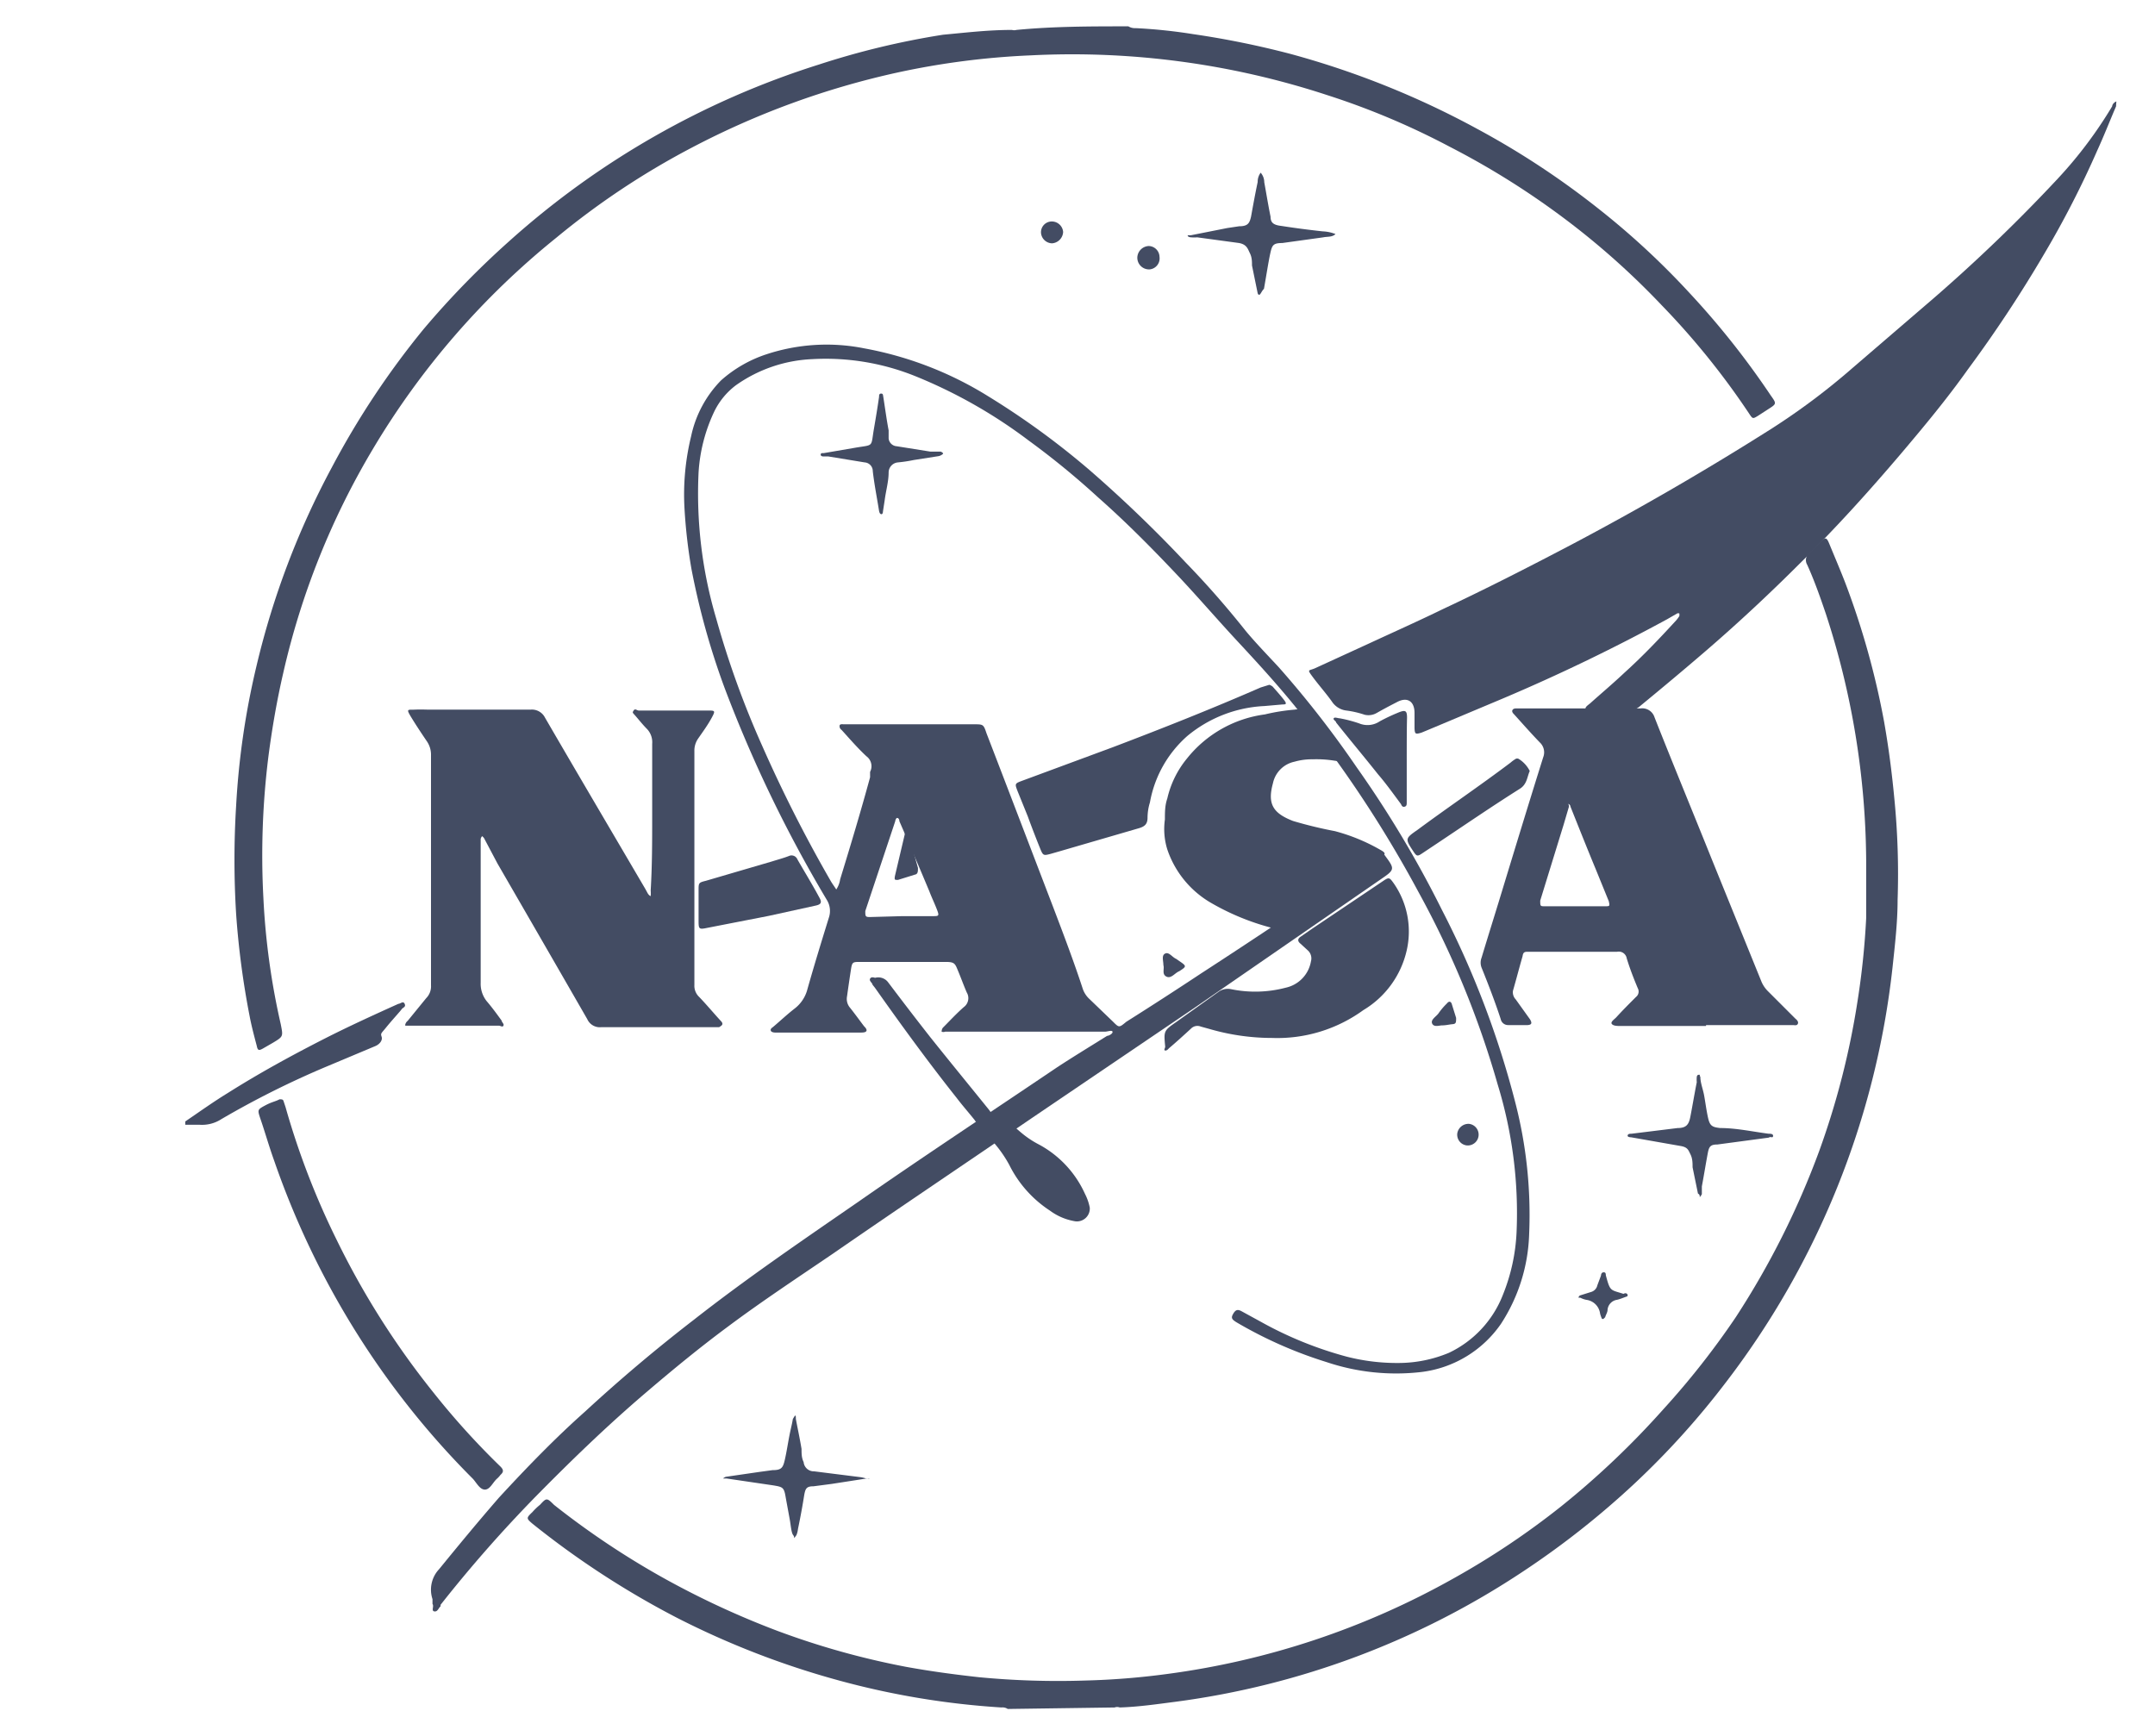
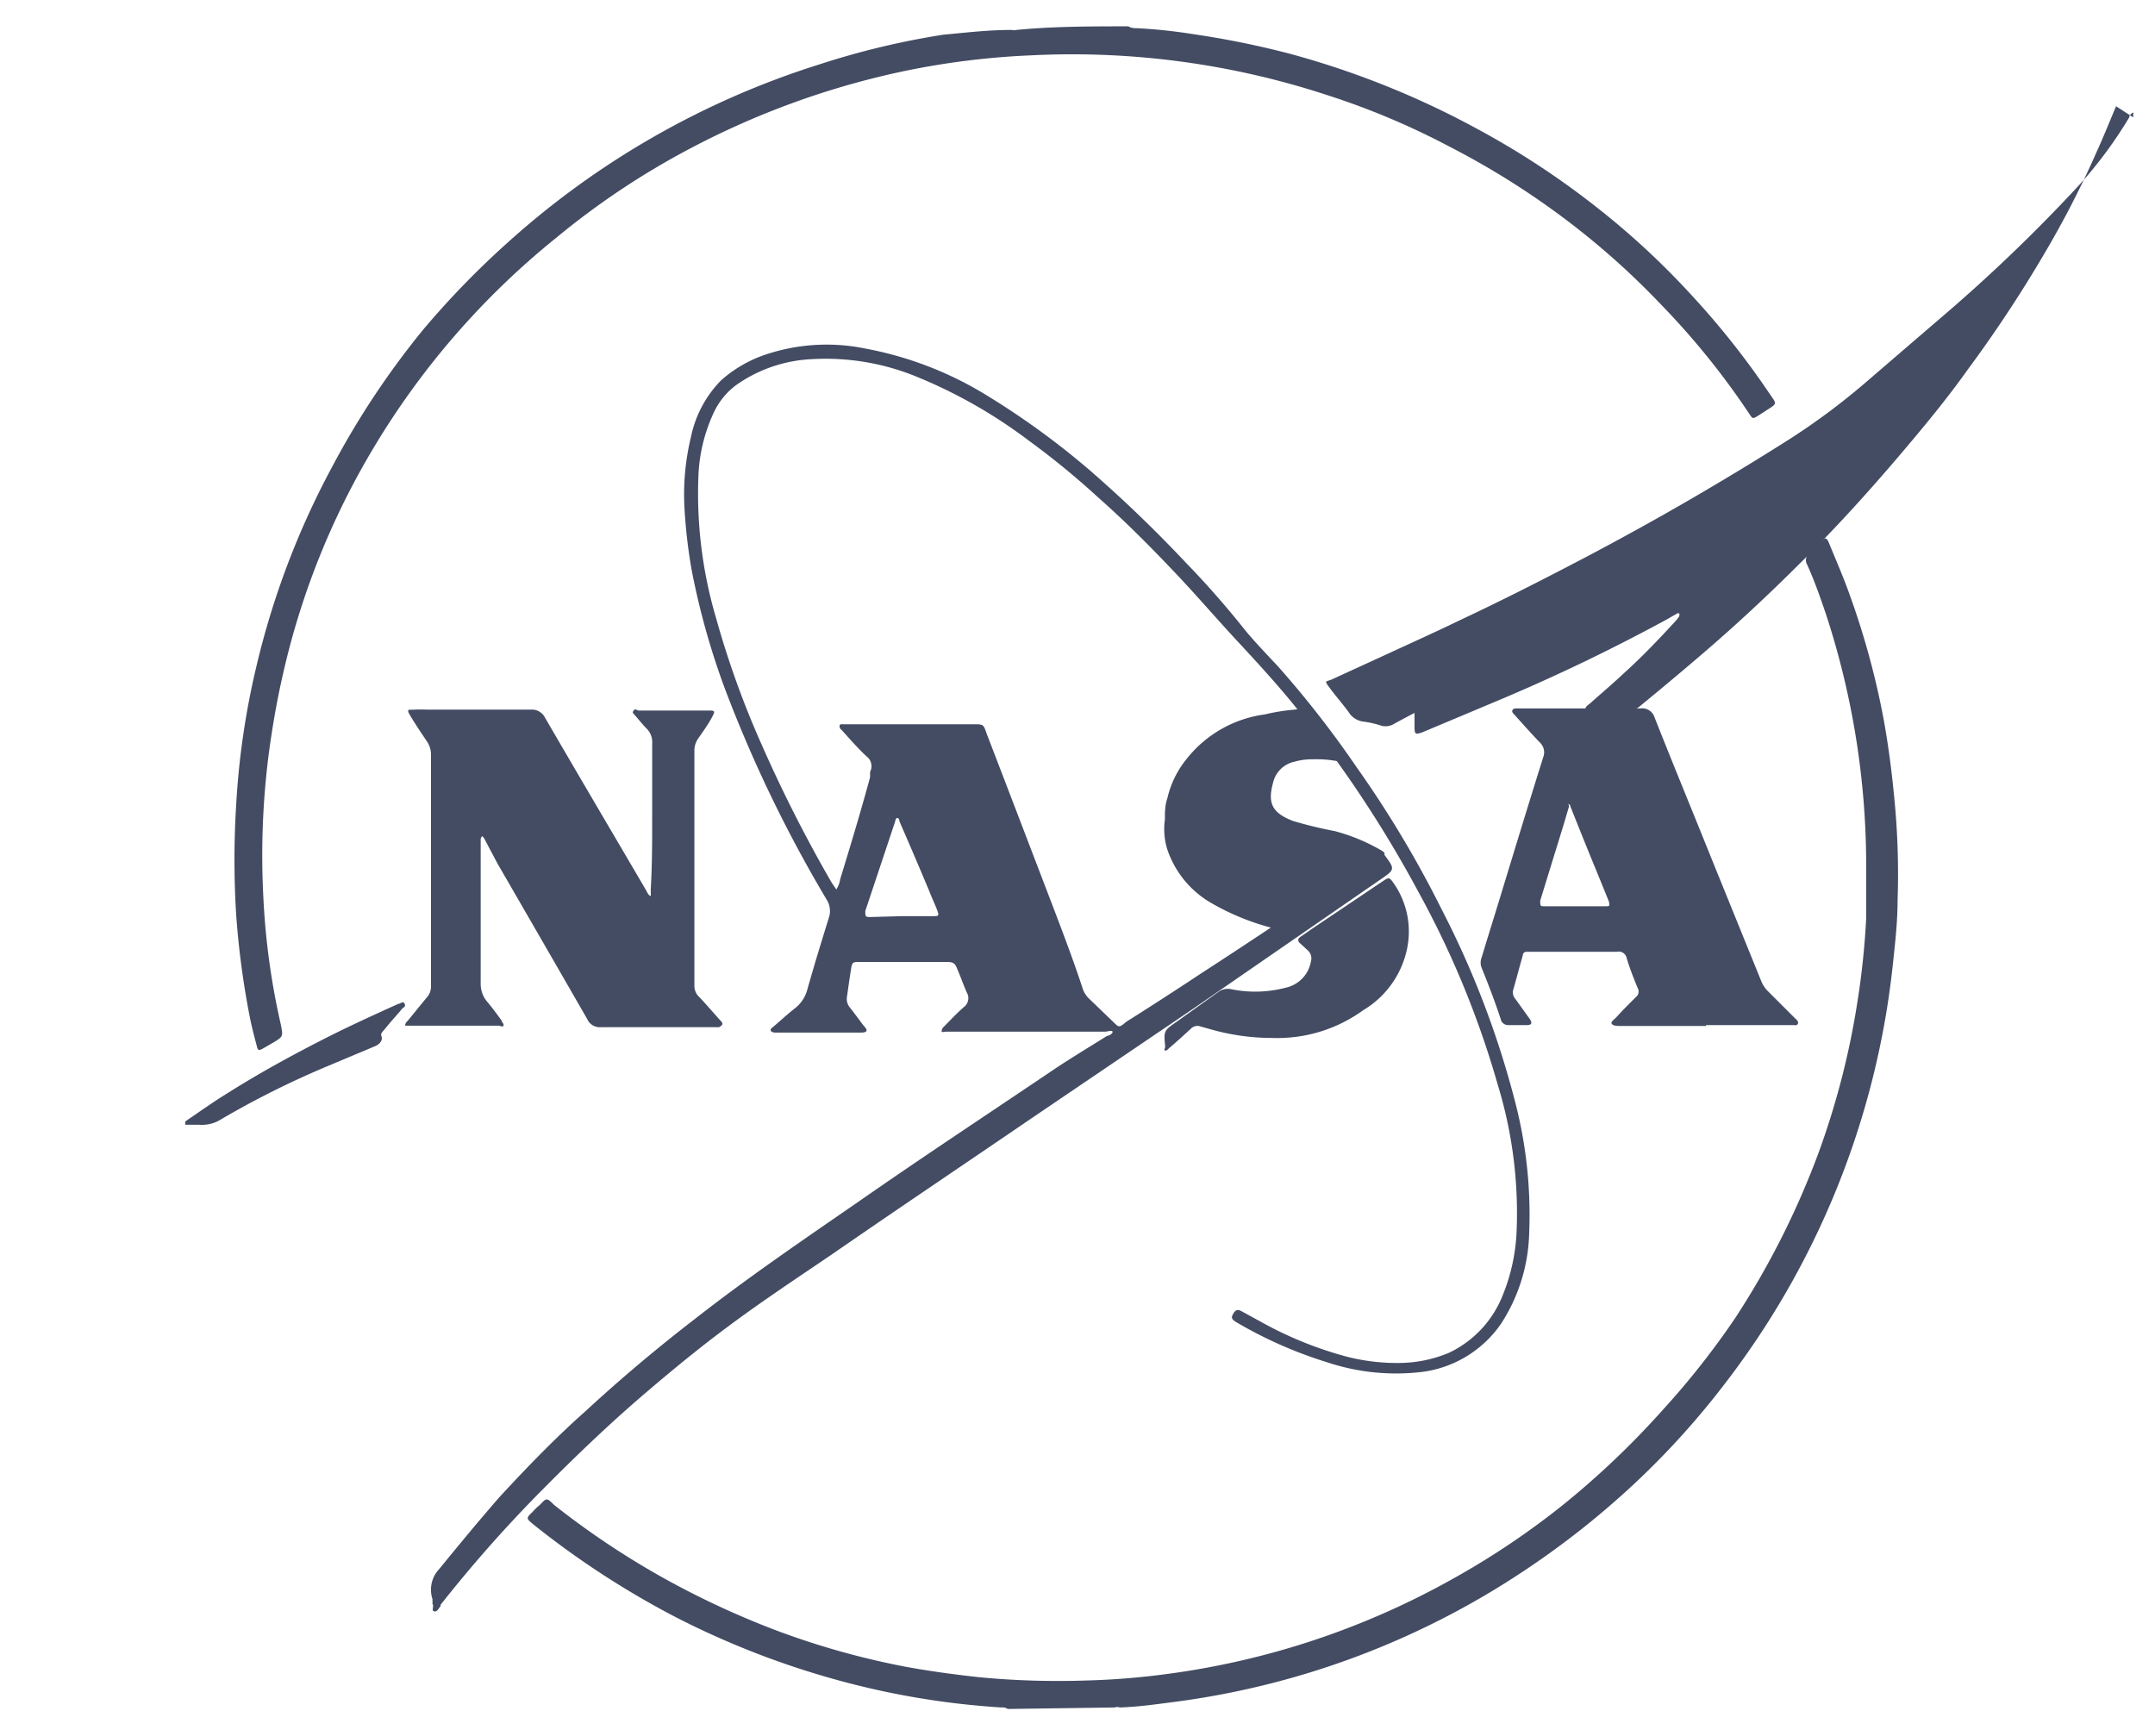
<svg xmlns="http://www.w3.org/2000/svg" viewBox="0 0 72 58" width="72" height="58">
  <g fill="#434c63">
-     <path d="M70.7 3.55c-.21.49-.41 1-.63 1.48a32.05 32.05 0 0 1-1.77 3.45 43.64 43.64 0 0 1-2.55 3.86c-.71 1-1.46 1.9-2.23 2.81-1.08 1.27-2.19 2.5-3.38 3.67-1 1-2.07 2-3.15 2.93-.72.62-1.45 1.23-2.18 1.83a.75.75 0 0 1-.51.19h-1.06c-.08 0-.21.05-.26-.05s.1-.17.17-.24c.37-.33.76-.66 1.12-1 .61-.55 1.17-1.14 1.73-1.75a1 1 0 0 0 .11-.15v-.08a.08.08 0 0 0-.08 0l-.33.19q-2.7 1.47-5.54 2.67l-2.5 1.05-.17.07c-.2.06-.22.05-.23-.15v-.51c0-.39-.24-.54-.57-.37s-.46.24-.69.37a.55.55 0 0 1-.41.06 3.18 3.18 0 0 0-.61-.14.67.67 0 0 1-.48-.3c-.2-.28-.44-.55-.64-.82s-.14-.2.07-.29l1.81-.83c.82-.38 1.65-.75 2.47-1.15 1.43-.67 2.84-1.39 4.25-2.13q3.47-1.83 6.78-3.93a22.79 22.79 0 0 0 2.66-2l2.71-2.33a54.41 54.41 0 0 0 4.15-4 14.32 14.32 0 0 0 1.81-2.41c0-.06.07-.14.14-.16a1.94 1.94 0 0 0-.01.16z" />
+     <path d="M70.7 3.55c-.21.49-.41 1-.63 1.48a32.05 32.05 0 0 1-1.77 3.45 43.64 43.64 0 0 1-2.55 3.86c-.71 1-1.46 1.9-2.23 2.81-1.08 1.27-2.19 2.5-3.38 3.67-1 1-2.07 2-3.15 2.93-.72.62-1.45 1.23-2.18 1.83a.75.75 0 0 1-.51.19h-1.06c-.08 0-.21.05-.26-.05s.1-.17.17-.24c.37-.33.76-.66 1.12-1 .61-.55 1.17-1.14 1.73-1.75a1 1 0 0 0 .11-.15v-.08a.08.08 0 0 0-.08 0l-.33.19q-2.7 1.47-5.54 2.67l-2.5 1.05-.17.07c-.2.06-.22.05-.23-.15v-.51s-.46.24-.69.37a.55.55 0 0 1-.41.06 3.18 3.18 0 0 0-.61-.14.67.67 0 0 1-.48-.3c-.2-.28-.44-.55-.64-.82s-.14-.2.07-.29l1.81-.83c.82-.38 1.65-.75 2.47-1.15 1.43-.67 2.84-1.39 4.25-2.13q3.47-1.83 6.78-3.93a22.79 22.79 0 0 0 2.66-2l2.71-2.33a54.41 54.41 0 0 0 4.15-4 14.32 14.32 0 0 0 1.81-2.41c0-.06.07-.14.14-.16a1.94 1.94 0 0 0-.01.16z" />
    <path d="M37.7.88a.41.41 0 0 0 .24.06 17.59 17.59 0 0 1 1.92.2 29.69 29.69 0 0 1 3.25.66 28.86 28.86 0 0 1 6.27 2.52A27.59 27.59 0 0 1 53.44 7a26.09 26.09 0 0 1 3 2.78 27.31 27.31 0 0 1 2.72 3.43c.2.28.2.28-.08.46l-.34.22c-.18.11-.18.11-.3-.07a25.553 25.553 0 0 0-2.93-3.63 25.9 25.9 0 0 0-3.57-3.13 26.73 26.73 0 0 0-3.51-2.16 25.18 25.18 0 0 0-4.08-1.72 27.31 27.31 0 0 0-9.92-1.33 26.12 26.12 0 0 0-4.43.57 27.36 27.36 0 0 0-6.9 2.52 26.14 26.14 0 0 0-4.51 3A26.4 26.4 0 0 0 12.46 15a25.7 25.7 0 0 0-3 7.5c-.21.91-.37 1.84-.49 2.76A26.65 26.65 0 0 0 8.8 30a24.07 24.07 0 0 0 .58 4.22c.08.41.09.41-.26.62l-.33.19c-.14.08-.18.07-.21-.08-.09-.34-.18-.68-.24-1a28 28 0 0 1-.45-3.4 29.49 29.49 0 0 1 0-3.64 26.19 26.19 0 0 1 .68-4.66 27.22 27.22 0 0 1 2.52-6.64A27.82 27.82 0 0 1 14.15 11 29 29 0 0 1 17 8.07a28.14 28.14 0 0 1 10.35-5.91 26.71 26.71 0 0 1 4.16-1C32.28 1.09 33 1 33.81 1a.28.28 0 0 0 .15 0C35.2.88 36.45.88 37.7.88zM33.67 57.1a.31.31 0 0 0-.21-.05 26.91 26.91 0 0 1-5.46-.91 28.17 28.17 0 0 1-5.37-2.08 29.11 29.11 0 0 1-4.84-3.15c-.21-.18-.21-.19 0-.39a1.88 1.88 0 0 1 .25-.24c.22-.24.23-.24.47 0A27.51 27.51 0 0 0 22 52.63a28.62 28.62 0 0 0 4 1.87 26.42 26.42 0 0 0 4.26 1.19c.82.15 1.64.26 2.46.35a27.76 27.76 0 0 0 3.53.11 25.1 25.1 0 0 0 2.75-.22 26.65 26.65 0 0 0 9.56-3.19 26.58 26.58 0 0 0 3.6-2.41 28.23 28.23 0 0 0 3.41-3.24A26.87 26.87 0 0 0 58 44a27.62 27.62 0 0 0 2.78-5.54 26.58 26.58 0 0 0 1.28-5 26.2 26.2 0 0 0 .29-2.78v-1.94A27 27 0 0 0 61 20.5c-.19-.56-.38-1.1-.62-1.63a.3.3 0 0 1 .07-.39l.4-.4c.14-.13.18-.12.26.07.18.44.37.88.54 1.32a26.74 26.74 0 0 1 1.3 4.65c.15.85.26 1.7.34 2.55a25.7 25.7 0 0 1 .11 3.4c0 .75-.09 1.51-.17 2.26a27.77 27.77 0 0 1-5.6 13.9 27.09 27.09 0 0 1-3 3.32 28.44 28.44 0 0 1-3.72 2.94 27.43 27.43 0 0 1-11.64 4.37c-.62.08-1.23.17-1.86.19a.24.24 0 0 0-.17 0zM6.19 37.47c.47-.32.93-.65 1.42-.95 1.06-.67 2.16-1.27 3.28-1.84.79-.4 1.6-.77 2.42-1.14.07 0 .16-.11.21 0s-.06.12-.1.18-.36.41-.52.61-.19.19-.15.31-.07.26-.23.32l-1.62.68a30.07 30.07 0 0 0-3.5 1.75 1.19 1.19 0 0 1-.74.19h-.47z" />
    <path d="M34.31 34.47h-2.73a.16.16 0 0 1-.12 0s0-.09.05-.14c.22-.22.44-.46.69-.68a.37.37 0 0 0 .1-.49c-.1-.23-.19-.48-.29-.72s-.11-.3-.41-.3h-2.86c-.25 0-.27 0-.31.26s-.09.6-.13.89a.45.45 0 0 0 .1.38c.16.2.31.41.47.62 0 0 .1.09.08.15s-.13.06-.2.06H25.9s-.11 0-.14-.05 0-.09.06-.13c.25-.21.48-.43.74-.63a1.19 1.19 0 0 0 .4-.58c.23-.82.48-1.63.73-2.44a.7.7 0 0 0-.07-.61 44.59 44.59 0 0 1-3.42-7.1A25.1 25.1 0 0 1 23.1 19a17.78 17.78 0 0 1-.23-2 8.19 8.19 0 0 1 .22-2.42 3.78 3.78 0 0 1 1-1.87 4.29 4.29 0 0 1 1.51-.87 6.41 6.41 0 0 1 3.28-.2A11.87 11.87 0 0 1 33 13.23a26.39 26.39 0 0 1 3.43 2.5 44 44 0 0 1 3.19 3.07c.71.73 1.38 1.5 2 2.28.35.42.74.82 1.11 1.22a33.91 33.91 0 0 1 2.6 3.34 36 36 0 0 1 2.85 4.77 30.6 30.6 0 0 1 2.44 6.4 15 15 0 0 1 .47 4.42 5.81 5.81 0 0 1-.94 3 3.79 3.79 0 0 1-2.65 1.61 7.3 7.3 0 0 1-3.18-.33 14.26 14.26 0 0 1-2.94-1.29c-.23-.13-.26-.18-.18-.32s.15-.16.28-.09l.64.35A12.55 12.55 0 0 0 45 45.33a6.77 6.77 0 0 0 1.73.21 4.38 4.38 0 0 0 1.68-.34 3.58 3.58 0 0 0 1.8-1.93 6.33 6.33 0 0 0 .46-2.11 14.64 14.64 0 0 0-.63-4.92 31 31 0 0 0-2.65-6.44 39.64 39.64 0 0 0-4.13-6.21c-.61-.75-1.26-1.46-1.92-2.17s-1.33-1.49-2-2.2c-.85-.9-1.72-1.78-2.65-2.6a26.65 26.65 0 0 0-2.32-1.9 16.62 16.62 0 0 0-3.76-2.14 8 8 0 0 0-3.48-.58 4.76 4.76 0 0 0-2.54.87 2.42 2.42 0 0 0-.74.91 5.52 5.52 0 0 0-.51 2 14.69 14.69 0 0 0 .59 4.89 30.48 30.48 0 0 0 1.54 4.26 47 47 0 0 0 2.27 4.48c.06.11.14.21.2.31a.83.83 0 0 0 .13-.34c.35-1.14.69-2.27 1-3.41v-.18a.41.41 0 0 0-.12-.52c-.29-.27-.56-.58-.83-.88a.15.15 0 0 1-.07-.13c0-.08.09-.06.15-.06h4.34c.31 0 .32 0 .42.3.74 1.92 1.48 3.86 2.22 5.79.35.92.7 1.84 1 2.76a.83.83 0 0 0 .22.33l.79.76c.2.2.2.2.44 0 .84-.53 1.66-1.06 2.49-1.61 1.85-1.2 3.69-2.43 5.5-3.68l.41-.29c.11-.07.19-.06.26.05.31.42.31.45-.13.75l-6.26 4.32-5.43 3.68c-2.21 1.51-4.43 3-6.63 4.52-1.19.81-2.39 1.6-3.54 2.46-.93.69-1.83 1.43-2.72 2.19-1.29 1.1-2.51 2.28-3.7 3.49a45 45 0 0 0-3.16 3.6v.05c-.07.06-.1.19-.21.17s0-.17-.06-.25v-.16a1 1 0 0 1 .22-1c.66-.81 1.33-1.62 2-2.39.92-1 1.89-2 2.87-2.87a53.98 53.98 0 0 1 3.65-3.08c1.76-1.38 3.61-2.64 5.45-3.91 2.21-1.54 4.43-3 6.68-4.52.55-.36 1.11-.7 1.67-1.05.06 0 .2-.08.18-.14s-.17 0-.25 0h-2.61zm-4.16-3.86h1c.22 0 .24 0 .15-.23s-.17-.39-.25-.6c-.33-.79-.66-1.56-1-2.34 0 0 0-.12-.09-.11a.19.19 0 0 0-.05.11l-1 3c0 .17 0 .2.15.2z" />
    <path d="M21.79 27.27v-2.42a.64.64 0 0 0-.17-.49c-.13-.13-.25-.28-.37-.42s-.13-.12-.08-.2.11 0 .17 0h2.3c.25 0 .27 0 .14.24s-.29.46-.45.69a.7.7 0 0 0-.13.42v7.82a.51.51 0 0 0 .16.4c.25.26.49.55.74.82 0 0 .08.08 0 .14s-.07.05-.11.05h-3.9a.46.46 0 0 1-.47-.27c-1-1.74-2-3.47-3-5.2l-.45-.85s-.05-.06-.06-.06-.05.06-.05.1v4.8a.93.93 0 0 0 .2.61c.18.21.34.43.5.65 0 .05.09.11.06.17s-.1 0-.15 0h-3.12c-.03 0 0-.11.07-.16l.62-.76a.56.56 0 0 0 .16-.43v-7.69a.79.79 0 0 0-.13-.45c-.19-.28-.37-.55-.54-.83s-.1-.23.13-.24.31 0 .47 0h3.4a.49.49 0 0 1 .48.27c1.11 1.91 2.23 3.81 3.35 5.72l.06.11s.05.11.12.13a1.23 1.23 0 0 0 0-.19c.05-.83.05-1.66.05-2.48zM57 34.28h-2.86c-.1 0-.24 0-.29-.07s.1-.16.16-.23c.21-.23.43-.45.65-.67a.23.23 0 0 0 .06-.29c-.13-.31-.26-.64-.37-1a.27.27 0 0 0-.32-.22h-2.96c-.12 0-.18 0-.2.15-.11.38-.21.77-.32 1.15a.34.34 0 0 0 .09.29l.48.67c.07.12.06.18-.08.19h-.65a.25.25 0 0 1-.25-.2c-.19-.58-.41-1.15-.64-1.72a.46.46 0 0 1 0-.33c.25-.83.51-1.65.76-2.48.43-1.41.86-2.82 1.3-4.22a.45.45 0 0 0-.11-.49c-.3-.31-.58-.63-.87-.95 0 0-.08-.07-.05-.13s.09-.06.14-.06h4.14a.43.43 0 0 1 .47.3c.62 1.57 1.27 3.14 1.9 4.71l1.66 4.09a1 1 0 0 0 .22.34l.93.93s.11.08.08.16-.11.05-.17.05H57zm-4.45-4h1.08c.15 0 .16 0 .12-.17l-.44-1.08c-.29-.7-.56-1.38-.84-2.08 0 0 0-.05-.05-.08s0 0 0 .08l-.18.61-.78 2.53c0 .17 0 .19.12.19zm-9.29-6.57a.5.5 0 0 1 .53.24l1 1.23c.06.07.18.15.1.24s-.19 0-.28 0a3.78 3.78 0 0 0-.75-.05 2.09 2.09 0 0 0-.61.08.93.93 0 0 0-.72.72c-.19.69 0 1 .67 1.26a14.25 14.25 0 0 0 1.4.34 6.24 6.24 0 0 1 1.51.62c.2.11.2.15 0 .29s-.64.45-1 .66l-2.36 1.57c-.09.06-.17.13-.3.08a8.11 8.11 0 0 1-2-.83A3.27 3.27 0 0 1 39 28.38a2.3 2.3 0 0 1-.08-1c0-.24 0-.47.08-.7a3.24 3.24 0 0 1 .66-1.34 4 4 0 0 1 2.6-1.47 6.54 6.54 0 0 1 1-.16zm-.76 10.97a7.49 7.49 0 0 1-2.09-.3l-.29-.08a.3.3 0 0 0-.33.07c-.24.22-.48.44-.74.66 0 0-.06.08-.12.07s0-.08 0-.13c-.05-.53-.05-.53.38-.83l1.4-1a.53.53 0 0 1 .42-.09 4 4 0 0 0 1.83-.05 1.09 1.09 0 0 0 .84-.88.36.36 0 0 0-.11-.37l-.24-.22c-.1-.08-.1-.16 0-.23l.42-.29 2.32-1.56c.22-.15.23-.14.38.07a2.82 2.82 0 0 1 .43 2.23 3.13 3.13 0 0 1-1.45 2 4.89 4.89 0 0 1-3.05.93z" />
-     <path d="M42.41 22.88a.39.39 0 0 1 .11.06c.13.15.27.3.39.46s0 .13-.09.14l-.57.05a4.35 4.35 0 0 0-2.58 1 3.86 3.86 0 0 0-1.25 2.22 1.75 1.75 0 0 0-.08.51c0 .2-.08.29-.28.35l-2.68.78-.28.08c-.23.06-.25.06-.34-.16s-.29-.73-.42-1.09l-.34-.84c-.1-.26-.1-.26.17-.36l3-1.11c1.66-.63 3.3-1.28 4.95-2zM9.34 36.73c.07 0 .11 0 .13.05l.07.21a25.94 25.94 0 0 0 1.71 4.44 27.16 27.16 0 0 0 3.21 5.07 25.62 25.62 0 0 0 2.26 2.5c.12.12.1.19 0 .28a.77.77 0 0 1-.12.13c-.14.13-.23.36-.4.36s-.28-.23-.4-.36a27.72 27.72 0 0 1-3.73-4.63 28.06 28.06 0 0 1-2.91-6c-.17-.47-.32-1-.47-1.43-.09-.27-.08-.28.16-.41s.34-.13.49-.21zm14-6.47v-.51c0-.25 0-.26.24-.32l2.22-.65c.19-.06.38-.11.56-.18a.21.21 0 0 1 .28.11c.24.42.5.84.73 1.27.1.17.07.24-.13.28l-1.55.34-2.05.4c-.29.06-.3.05-.3-.25zm13.07 10.09a.43.43 0 0 1-.52.45 1.94 1.94 0 0 1-.81-.35 3.89 3.89 0 0 1-1.36-1.53 4.14 4.14 0 0 0-.48-.7c-.14-.19-.14-.2 0-.35.57-.43.39-.43.91 0a3.22 3.22 0 0 0 .58.38 3.51 3.51 0 0 1 1.52 1.64 1.72 1.72 0 0 1 .16.46zm14.7-14.59c-.09.2-.09.45-.34.6-.92.58-1.81 1.19-2.71 1.79l-.54.36c-.16.11-.19.1-.29-.05-.29-.44-.29-.44.14-.74 1-.74 2.08-1.47 3.1-2.24a1.18 1.18 0 0 1 .18-.13.13.13 0 0 1 .08 0 1 1 0 0 1 .38.41zM42.08 9.85c-.06 0-.06-.06-.07-.1l-.18-.88c0-.13 0-.27-.07-.41s-.1-.29-.36-.34L40 7.93a1.2 1.2 0 0 1-.2 0s-.12 0-.12-.07h.11L41 7.62l.4-.06c.29 0 .35-.1.4-.33.07-.39.14-.77.22-1.15a.5.5 0 0 1 .1-.31.49.49 0 0 1 .12.32c.07.38.13.76.21 1.15 0 .21.11.28.37.31.45.07.91.13 1.37.18a1.32 1.32 0 0 1 .43.09c-.11.11-.27.08-.41.11l-1.37.19c-.31 0-.34.08-.4.35s-.14.79-.21 1.18c-.08.08-.09.15-.15.2zm-10.57 5.31a.31.31 0 0 1-.15.08l-.83.13a4.85 4.85 0 0 1-.53.08.34.34 0 0 0-.31.33c0 .31-.09.61-.13.92l-.06.39s0 .09-.05.09-.07-.06-.08-.11c-.07-.44-.16-.89-.21-1.33a.29.29 0 0 0-.27-.29l-1.22-.2h-.17s-.08 0-.08-.06.06-.05.1-.05l1.05-.18c.64-.11.52 0 .63-.64.06-.35.12-.71.17-1.06 0-.05 0-.11.07-.11s.06.06.07.1c.06.38.11.76.18 1.13v.27a.29.29 0 0 0 .27.26l1.13.18h.34s.08.03.08.07zM29.06 49.4a.23.23 0 0 1-.11 0l-1.16.18-.61.08c-.23 0-.27.07-.31.29q-.09.57-.21 1.14a.73.73 0 0 1-.05.2l-.05.07c-.05.07 0 0-.06-.07s-.08-.33-.11-.5-.1-.54-.15-.82-.11-.29-.4-.34l-1.56-.23h-.12c-.01 0 .07-.06.11-.06l1.1-.16.44-.06c.3 0 .35-.08.41-.34s.1-.53.15-.79.09-.39.12-.58l.05-.08c.05-.08.05 0 .05.08.06.32.13.64.19 1 0 .15 0 .3.07.44a.34.34 0 0 0 .35.31l1.51.19a1.22 1.22 0 0 1 .26.06.19.19 0 0 1 .09-.01zM56.79 40c0-.05 0-.09-.06-.12l-.18-.88c0-.14 0-.29-.07-.43s-.09-.24-.33-.28L54.5 38s-.13 0-.12-.06.08-.06.13-.06l1.54-.19c.28 0 .37-.11.42-.35s.14-.78.22-1.18a1 1 0 0 1 0-.17s0-.08.07-.08 0 0 .05.07c0 .19.08.39.12.59s.08.53.14.79.14.3.4.33c.54 0 1.08.12 1.62.19.06 0 .16 0 .15.08s-.09 0-.14.05l-1.72.23c-.23 0-.28.07-.32.28-.07.37-.13.75-.2 1.12v.26a.5.5 0 0 1-.07.1zM47 25.38v1.43c0 .06 0 .12-.06.14s-.1 0-.13-.08c-.26-.35-.51-.7-.77-1-.46-.58-.94-1.15-1.4-1.73 0-.05-.11-.09-.08-.14s.14 0 .2 0a4.42 4.42 0 0 1 .65.17.73.73 0 0 0 .69-.07 6.36 6.36 0 0 1 .59-.28c.26-.11.32-.09.32.16-.01.42-.01.91-.01 1.4zm-17.76 7.29a.41.41 0 0 1 .44.16c.46.61.92 1.21 1.39 1.81.63.79 1.27 1.57 1.9 2.35.24.29.23.32-.08.51a.21.21 0 0 1-.32-.07c-.2-.25-.42-.5-.61-.75-.96-1.21-1.84-2.42-2.73-3.68l-.08-.1c0-.06-.12-.12-.08-.2s.15-.03.17-.03zm25.14 10.59c0 .05 0 .05-.06.07s-.2.08-.3.1a.37.37 0 0 0-.31.33c0 .09-.06.17-.08.25l-.05.05a.05.05 0 0 1-.06 0 1.15 1.15 0 0 1-.06-.17.53.53 0 0 0-.46-.46.8.8 0 0 1-.2-.07h-.06s0-.06.06-.08l.35-.11a.3.3 0 0 0 .22-.23l.12-.32s0-.11.09-.11.06.08.08.13c.14.52.15.45.58.59.06-.03.11-.03.14.03zm-6.2-9c-.09 0-.27.07-.33-.06s.13-.23.21-.34a2.22 2.22 0 0 1 .28-.33c.07-.09.13-.07.16 0l.15.48c0 .15 0 .2-.12.21s-.22.04-.35.04zm-9.31-2.01c0-.15-.07-.33.06-.39s.23.12.37.18l.1.07c.25.17.25.18 0 .34-.15.06-.27.26-.43.18s-.06-.26-.1-.38zM38.42 9a.39.39 0 0 1-.42-.42.4.4 0 0 1 .38-.36.37.37 0 0 1 .36.36.37.37 0 0 1-.32.42zm-3.29-1.6a.38.38 0 0 1 .39.35.4.4 0 0 1-.37.38.38.38 0 0 1-.37-.36.36.36 0 0 1 .35-.37zM49 38.27a.36.36 0 0 1-.31-.41.38.38 0 0 1 .39-.31.36.36 0 1 1-.08.72zM30 29.4c-.11 0-.12 0-.1-.13l.33-1.4s0-.1.06-.1.05.05.06.08l.32 1.15c0 .1 0 .17-.06.21z" />
  </g>
</svg>